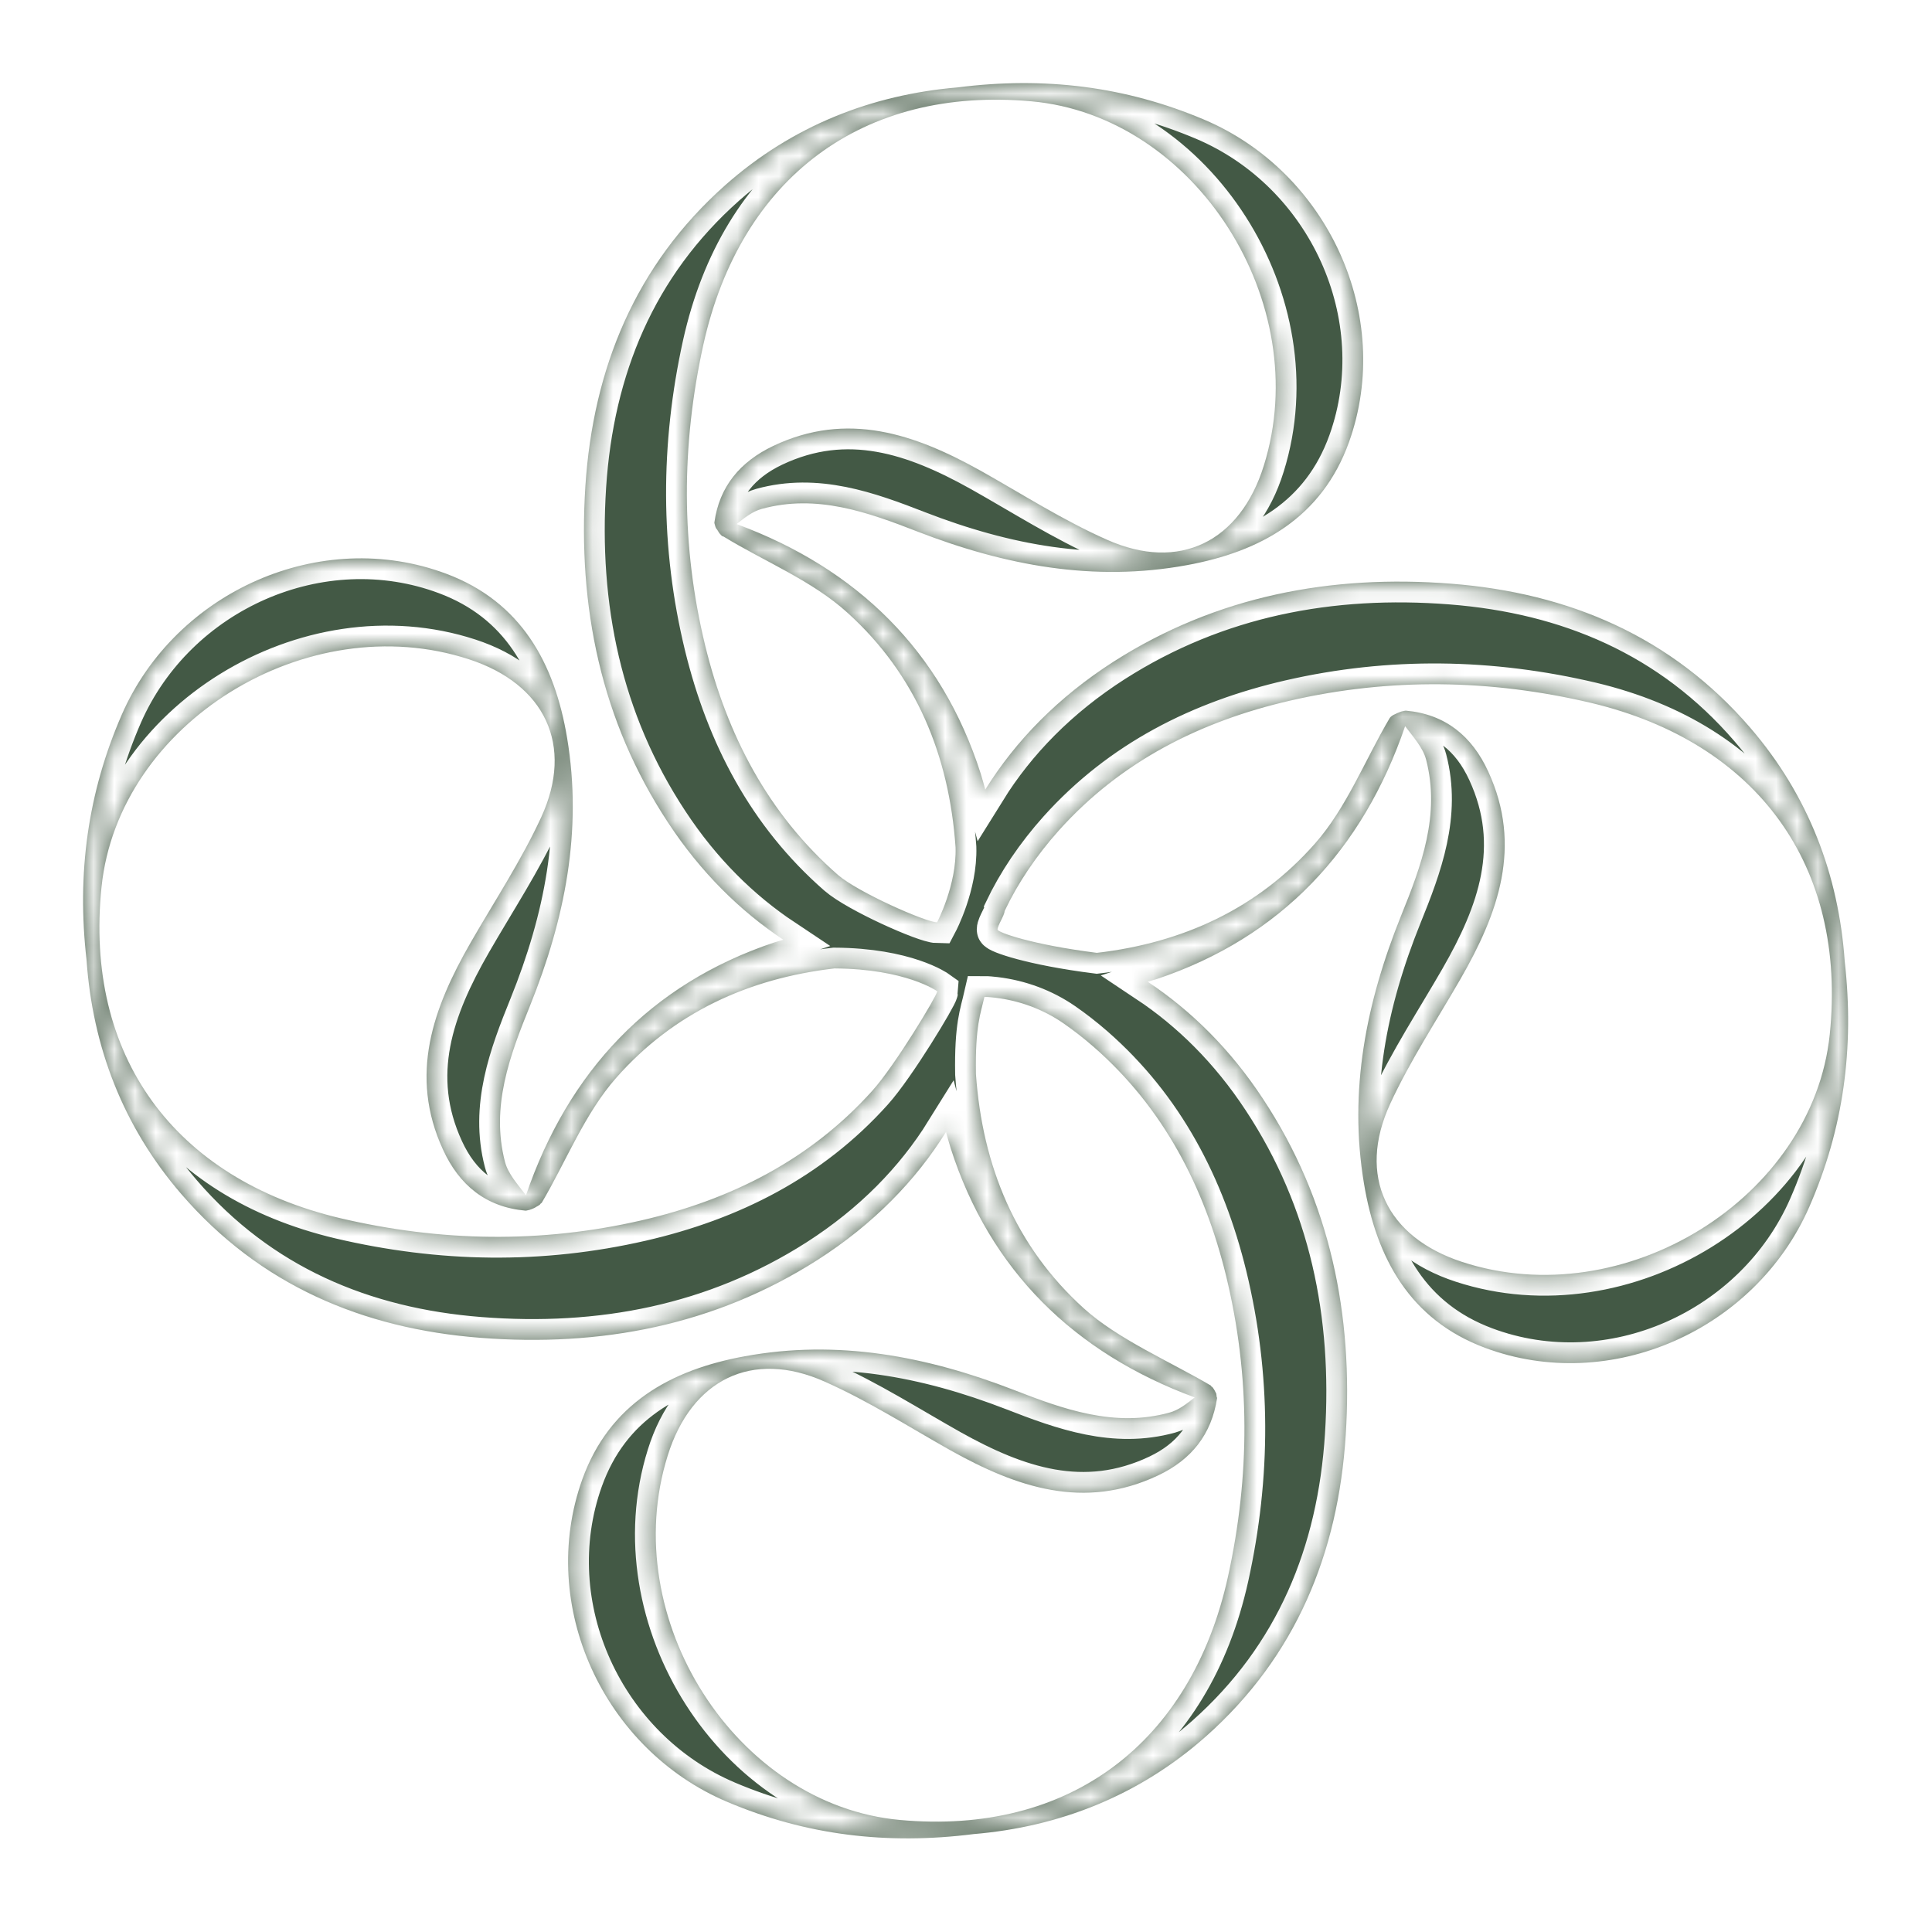
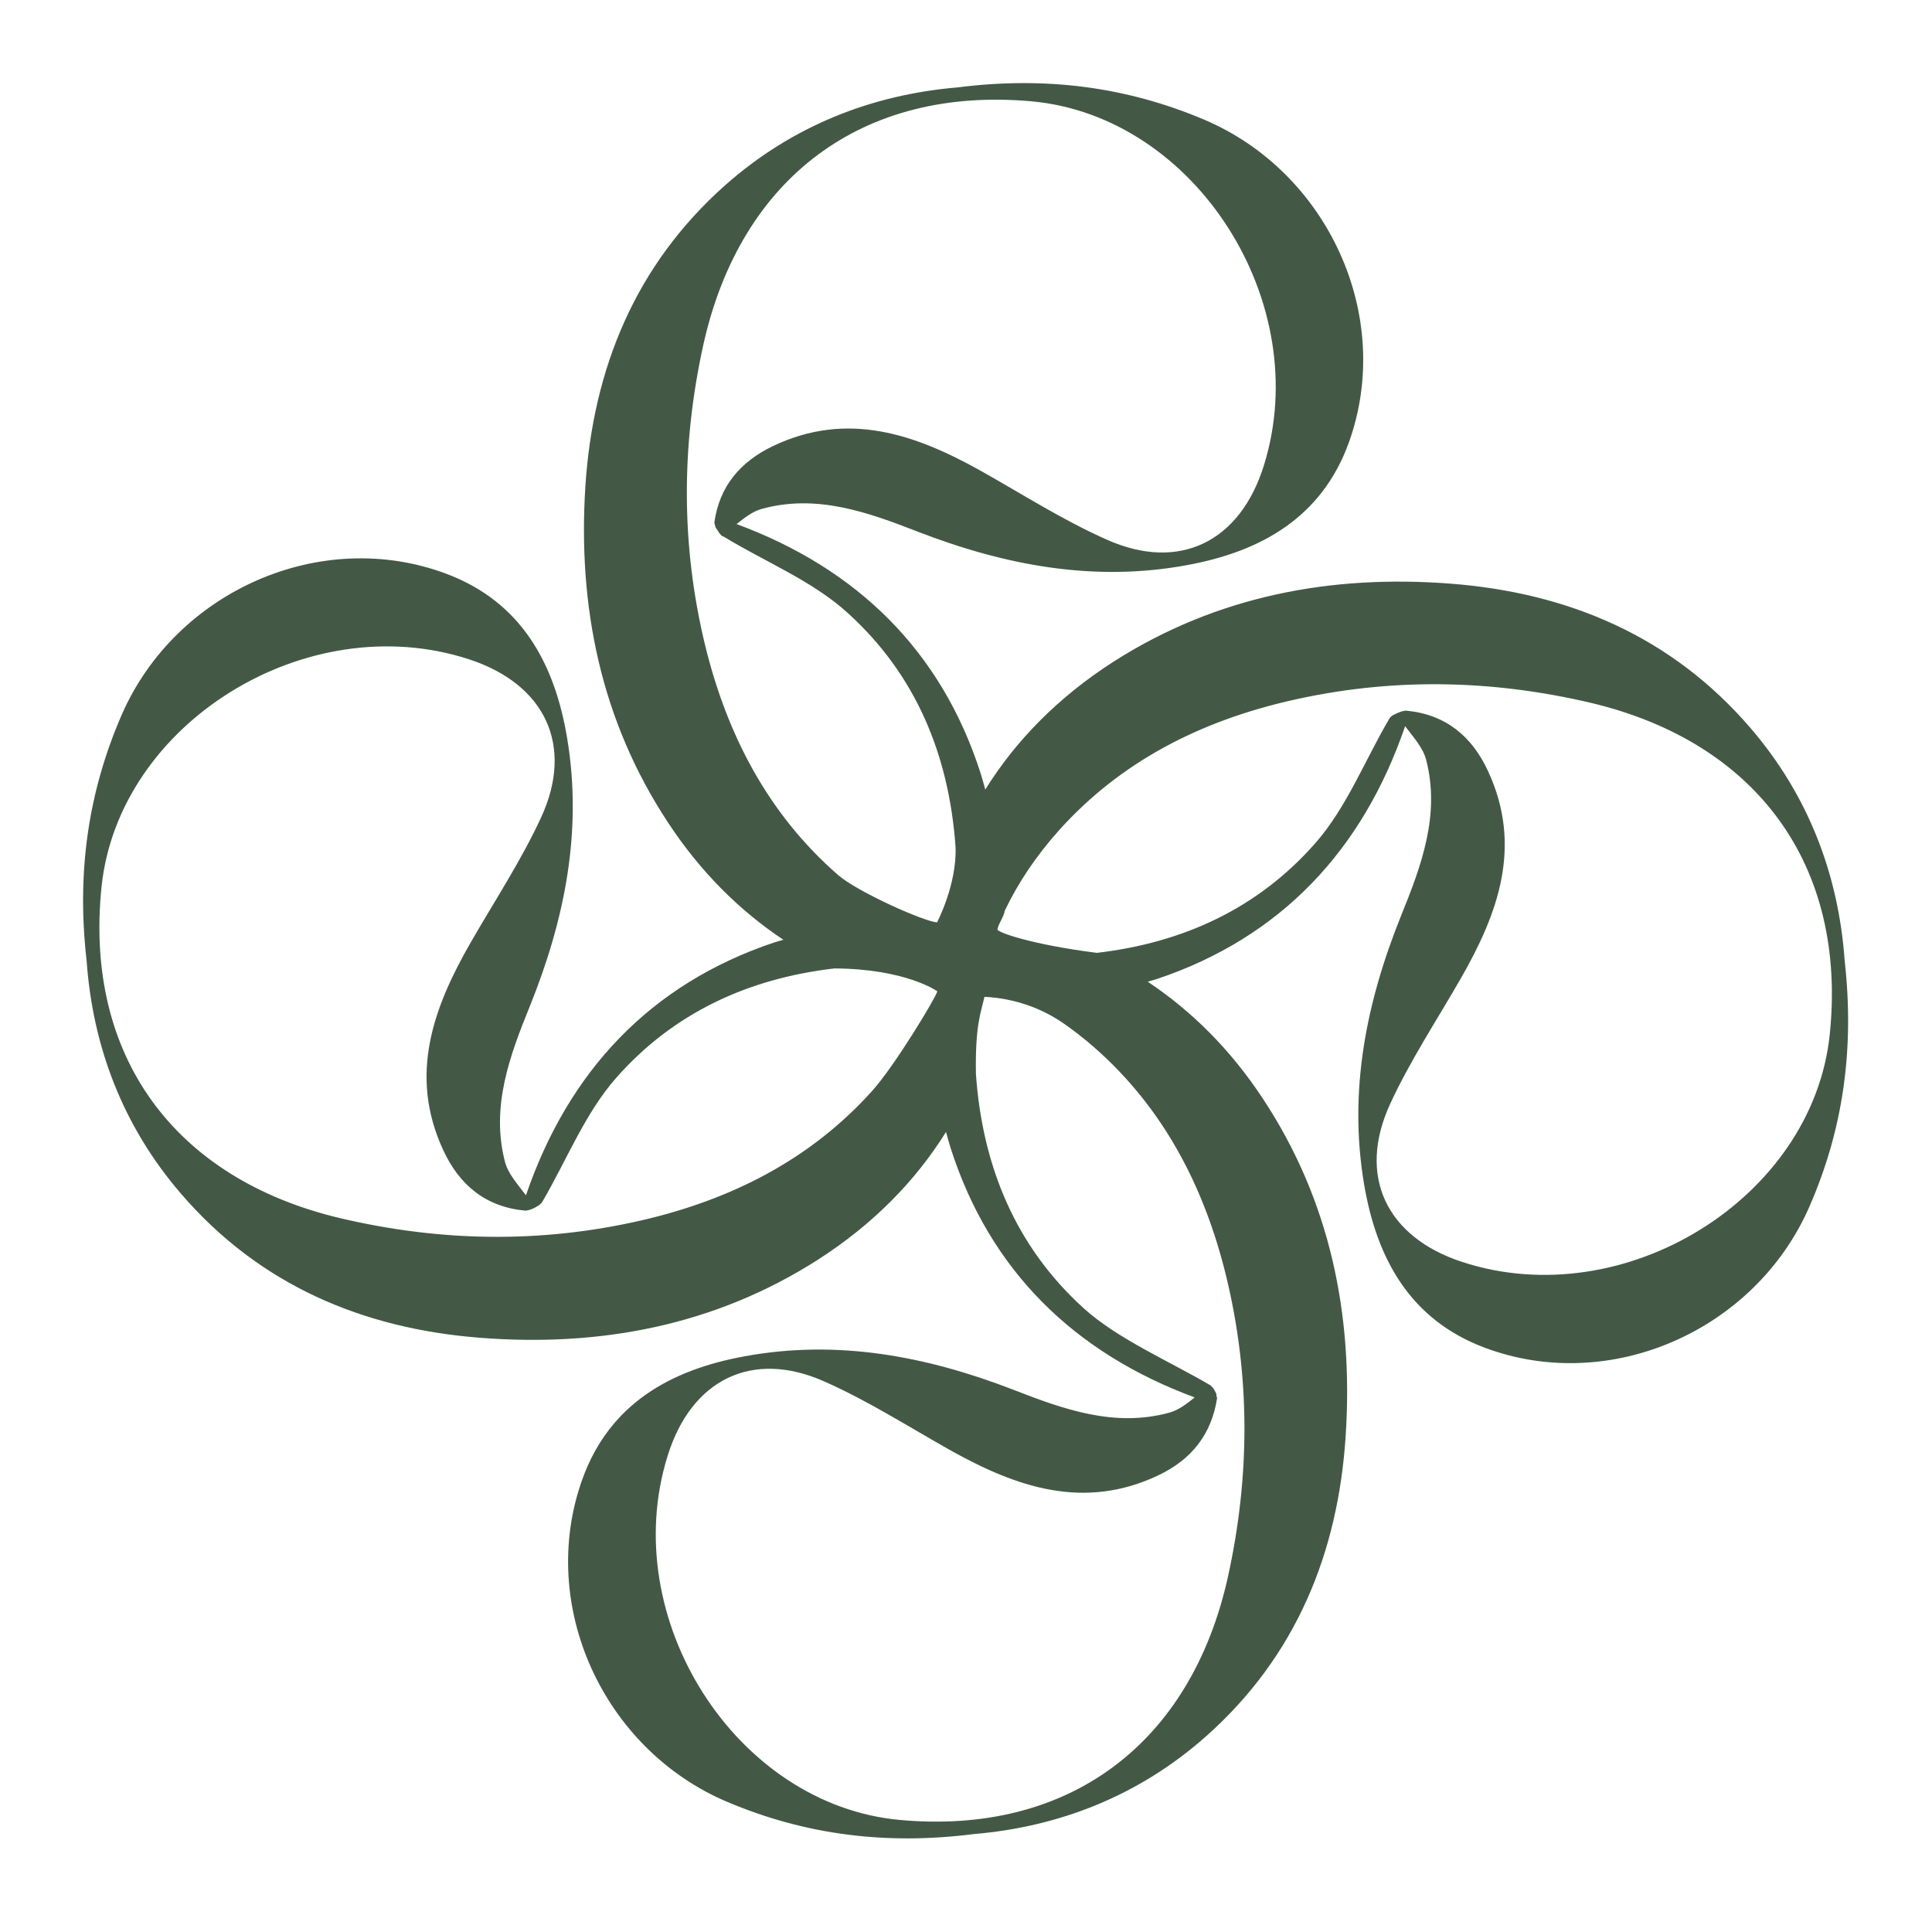
<svg xmlns="http://www.w3.org/2000/svg" fill="none" viewBox="0 0 93 93" height="93" width="93">
  <g filter="url(#filter0_d_251_3)">
    <mask fill="white" id="path-1-inside-1_251_3">
-       <path d="M88.798 42.267C88.508 38.127 87.058 34.287 84.248 31.027C80.468 26.637 75.508 24.537 69.848 24.097C64.068 23.647 58.558 24.687 53.608 27.847C50.938 29.557 48.888 31.657 47.428 34.007C47.358 33.747 47.288 33.497 47.208 33.237C45.318 27.327 41.248 23.367 35.458 21.227C35.848 20.917 36.228 20.617 36.668 20.497C39.308 19.767 41.778 20.657 44.188 21.597C48.378 23.217 52.658 24.027 57.118 23.207C60.698 22.557 63.638 20.907 64.938 17.277C67.108 11.207 63.918 4.277 57.958 1.757C54.178 0.157 50.278 -0.323 46.098 0.207C41.958 0.557 38.138 2.057 34.918 4.907C30.588 8.747 28.548 13.737 28.178 19.407C27.808 25.187 28.918 30.687 32.158 35.597C33.728 37.987 35.618 39.847 37.708 41.237C37.558 41.287 37.418 41.317 37.268 41.367C31.298 43.367 27.358 47.577 25.318 53.537C24.928 53.017 24.458 52.507 24.308 51.927C23.618 49.277 24.538 46.817 25.508 44.427C27.188 40.257 28.048 35.997 27.298 31.517C26.698 27.927 25.088 24.967 21.478 23.617C15.438 21.357 8.468 24.457 5.868 30.387C4.228 34.147 3.688 38.037 4.168 42.227C4.458 46.367 5.908 50.207 8.718 53.467C12.498 57.857 17.458 59.957 23.118 60.397C28.898 60.847 34.408 59.807 39.358 56.647C42.028 54.937 44.078 52.837 45.538 50.487C45.608 50.747 45.678 50.997 45.758 51.257C47.648 57.167 51.718 61.127 57.508 63.267C57.118 63.577 56.738 63.877 56.298 63.997C53.658 64.727 51.188 63.837 48.778 62.897C44.588 61.277 40.308 60.467 35.848 61.287C32.268 61.937 29.328 63.587 28.028 67.217C25.858 73.287 29.048 80.217 35.008 82.737C38.788 84.337 42.688 84.817 46.868 84.287C51.008 83.937 54.828 82.437 58.048 79.587C62.378 75.747 64.418 70.757 64.778 65.087C65.148 59.307 64.038 53.807 60.798 48.897C59.228 46.507 57.338 44.647 55.248 43.257C55.398 43.207 55.538 43.177 55.688 43.127C61.658 41.127 65.598 36.917 67.638 30.957C68.028 31.477 68.498 31.987 68.648 32.567C69.338 35.217 68.418 37.677 67.448 40.067C65.768 44.237 64.908 48.497 65.658 52.977C66.258 56.567 67.868 59.527 71.478 60.877C77.518 63.137 84.488 60.037 87.088 54.107C88.738 50.347 89.268 46.457 88.798 42.267ZM41.988 48.507C38.998 51.837 35.168 53.757 30.868 54.747C26.038 55.857 21.208 55.777 16.368 54.637C8.368 52.737 4.048 46.797 4.888 38.687C5.708 30.797 14.778 25.187 22.578 27.737C26.228 28.927 27.648 31.877 26.048 35.347C25.088 37.427 23.808 39.367 22.658 41.367C20.848 44.517 19.668 47.747 21.328 51.347C22.108 53.047 23.388 54.107 25.298 54.277C25.348 54.277 25.398 54.257 25.448 54.247C25.448 54.247 25.478 54.247 25.498 54.237C25.598 54.207 25.798 54.117 25.788 54.107C25.868 54.067 25.938 54.027 25.998 53.977C26.008 53.967 26.008 53.947 26.028 53.937C26.048 53.917 26.068 53.907 26.078 53.897C27.268 51.877 28.148 49.597 29.668 47.877C32.428 44.747 36.028 43.097 40.168 42.617C43.618 42.637 45.118 43.717 45.118 43.717C45.108 43.917 43.088 47.287 41.988 48.507ZM45.108 40.397C44.538 40.387 41.278 38.937 40.338 38.117C36.968 35.177 34.998 31.367 33.948 27.087C32.778 22.277 32.788 17.447 33.858 12.587C35.648 4.547 41.528 0.147 49.648 0.877C57.548 1.587 63.288 10.577 60.838 18.407C59.698 22.077 56.768 23.537 53.278 21.977C51.178 21.047 49.228 19.797 47.218 18.667C44.048 16.897 40.798 15.767 37.218 17.467C35.628 18.227 34.628 19.417 34.388 21.147C34.388 21.157 34.388 21.167 34.388 21.177C34.408 21.257 34.428 21.337 34.458 21.407C34.448 21.377 34.428 21.347 34.418 21.307C34.438 21.347 34.448 21.387 34.468 21.427C34.488 21.457 34.508 21.477 34.528 21.507C34.558 21.557 34.598 21.617 34.628 21.667C34.668 21.707 34.708 21.757 34.748 21.797C34.788 21.817 34.818 21.827 34.828 21.827C36.828 23.047 39.108 23.957 40.808 25.507C44.078 28.467 45.688 32.337 45.998 36.787C46.058 38.597 45.108 40.397 45.108 40.397ZM59.018 57.407C60.188 62.217 60.178 67.047 59.108 71.907C57.328 79.937 51.448 84.347 43.328 83.607C35.428 82.897 29.688 73.907 32.138 66.077C33.278 62.407 36.208 60.947 39.698 62.507C41.798 63.437 43.748 64.687 45.758 65.817C48.928 67.587 52.178 68.717 55.758 67.017C57.358 66.257 58.318 65.047 58.588 63.297C58.588 63.277 58.578 63.267 58.568 63.247C58.558 63.197 58.558 63.137 58.548 63.087C58.498 62.977 58.438 62.867 58.358 62.767C58.348 62.757 58.328 62.757 58.318 62.747C58.308 62.737 58.298 62.717 58.288 62.697C56.318 61.537 53.798 60.457 52.168 58.977C48.898 56.017 47.288 52.147 46.978 47.697C46.938 45.377 47.208 44.777 47.388 43.987C47.548 43.987 47.718 44.007 47.908 44.027C49.088 44.167 50.218 44.587 51.188 45.257C51.678 45.597 52.168 45.977 52.638 46.387C55.998 49.317 57.968 53.127 59.018 57.407ZM88.078 45.797C87.258 53.687 78.188 59.297 70.388 56.747C66.738 55.557 65.318 52.607 66.918 49.137C67.878 47.057 69.158 45.117 70.308 43.117C72.118 39.967 73.298 36.737 71.638 33.137C70.858 31.437 69.578 30.377 67.668 30.207C67.618 30.207 67.568 30.227 67.518 30.237C67.518 30.237 67.488 30.237 67.468 30.247C67.368 30.277 67.168 30.367 67.178 30.367C67.058 30.417 66.948 30.477 66.888 30.577C65.698 32.597 64.818 34.887 63.298 36.607C60.538 39.737 56.938 41.387 52.798 41.867C49.638 41.467 48.018 40.877 48.018 40.747C48.018 40.547 48.358 40.057 48.358 39.857C49.008 38.487 49.888 37.187 50.978 35.967C53.968 32.637 57.798 30.717 62.098 29.727C66.928 28.617 71.758 28.697 76.598 29.837C84.598 31.747 88.918 37.687 88.078 45.797Z" />
-     </mask>
+       </mask>
    <path fill="#435945" d="M88.798 42.267C88.508 38.127 87.058 34.287 84.248 31.027C80.468 26.637 75.508 24.537 69.848 24.097C64.068 23.647 58.558 24.687 53.608 27.847C50.938 29.557 48.888 31.657 47.428 34.007C47.358 33.747 47.288 33.497 47.208 33.237C45.318 27.327 41.248 23.367 35.458 21.227C35.848 20.917 36.228 20.617 36.668 20.497C39.308 19.767 41.778 20.657 44.188 21.597C48.378 23.217 52.658 24.027 57.118 23.207C60.698 22.557 63.638 20.907 64.938 17.277C67.108 11.207 63.918 4.277 57.958 1.757C54.178 0.157 50.278 -0.323 46.098 0.207C41.958 0.557 38.138 2.057 34.918 4.907C30.588 8.747 28.548 13.737 28.178 19.407C27.808 25.187 28.918 30.687 32.158 35.597C33.728 37.987 35.618 39.847 37.708 41.237C37.558 41.287 37.418 41.317 37.268 41.367C31.298 43.367 27.358 47.577 25.318 53.537C24.928 53.017 24.458 52.507 24.308 51.927C23.618 49.277 24.538 46.817 25.508 44.427C27.188 40.257 28.048 35.997 27.298 31.517C26.698 27.927 25.088 24.967 21.478 23.617C15.438 21.357 8.468 24.457 5.868 30.387C4.228 34.147 3.688 38.037 4.168 42.227C4.458 46.367 5.908 50.207 8.718 53.467C12.498 57.857 17.458 59.957 23.118 60.397C28.898 60.847 34.408 59.807 39.358 56.647C42.028 54.937 44.078 52.837 45.538 50.487C45.608 50.747 45.678 50.997 45.758 51.257C47.648 57.167 51.718 61.127 57.508 63.267C57.118 63.577 56.738 63.877 56.298 63.997C53.658 64.727 51.188 63.837 48.778 62.897C44.588 61.277 40.308 60.467 35.848 61.287C32.268 61.937 29.328 63.587 28.028 67.217C25.858 73.287 29.048 80.217 35.008 82.737C38.788 84.337 42.688 84.817 46.868 84.287C51.008 83.937 54.828 82.437 58.048 79.587C62.378 75.747 64.418 70.757 64.778 65.087C65.148 59.307 64.038 53.807 60.798 48.897C59.228 46.507 57.338 44.647 55.248 43.257C55.398 43.207 55.538 43.177 55.688 43.127C61.658 41.127 65.598 36.917 67.638 30.957C68.028 31.477 68.498 31.987 68.648 32.567C69.338 35.217 68.418 37.677 67.448 40.067C65.768 44.237 64.908 48.497 65.658 52.977C66.258 56.567 67.868 59.527 71.478 60.877C77.518 63.137 84.488 60.037 87.088 54.107C88.738 50.347 89.268 46.457 88.798 42.267ZM41.988 48.507C38.998 51.837 35.168 53.757 30.868 54.747C26.038 55.857 21.208 55.777 16.368 54.637C8.368 52.737 4.048 46.797 4.888 38.687C5.708 30.797 14.778 25.187 22.578 27.737C26.228 28.927 27.648 31.877 26.048 35.347C25.088 37.427 23.808 39.367 22.658 41.367C20.848 44.517 19.668 47.747 21.328 51.347C22.108 53.047 23.388 54.107 25.298 54.277C25.348 54.277 25.398 54.257 25.448 54.247C25.448 54.247 25.478 54.247 25.498 54.237C25.598 54.207 25.798 54.117 25.788 54.107C25.868 54.067 25.938 54.027 25.998 53.977C26.008 53.967 26.008 53.947 26.028 53.937C26.048 53.917 26.068 53.907 26.078 53.897C27.268 51.877 28.148 49.597 29.668 47.877C32.428 44.747 36.028 43.097 40.168 42.617C43.618 42.637 45.118 43.717 45.118 43.717C45.108 43.917 43.088 47.287 41.988 48.507ZM45.108 40.397C44.538 40.387 41.278 38.937 40.338 38.117C36.968 35.177 34.998 31.367 33.948 27.087C32.778 22.277 32.788 17.447 33.858 12.587C35.648 4.547 41.528 0.147 49.648 0.877C57.548 1.587 63.288 10.577 60.838 18.407C59.698 22.077 56.768 23.537 53.278 21.977C51.178 21.047 49.228 19.797 47.218 18.667C44.048 16.897 40.798 15.767 37.218 17.467C35.628 18.227 34.628 19.417 34.388 21.147C34.388 21.157 34.388 21.167 34.388 21.177C34.408 21.257 34.428 21.337 34.458 21.407C34.448 21.377 34.428 21.347 34.418 21.307C34.438 21.347 34.448 21.387 34.468 21.427C34.488 21.457 34.508 21.477 34.528 21.507C34.558 21.557 34.598 21.617 34.628 21.667C34.668 21.707 34.708 21.757 34.748 21.797C34.788 21.817 34.818 21.827 34.828 21.827C36.828 23.047 39.108 23.957 40.808 25.507C44.078 28.467 45.688 32.337 45.998 36.787C46.058 38.597 45.108 40.397 45.108 40.397ZM59.018 57.407C60.188 62.217 60.178 67.047 59.108 71.907C57.328 79.937 51.448 84.347 43.328 83.607C35.428 82.897 29.688 73.907 32.138 66.077C33.278 62.407 36.208 60.947 39.698 62.507C41.798 63.437 43.748 64.687 45.758 65.817C48.928 67.587 52.178 68.717 55.758 67.017C57.358 66.257 58.318 65.047 58.588 63.297C58.588 63.277 58.578 63.267 58.568 63.247C58.558 63.197 58.558 63.137 58.548 63.087C58.498 62.977 58.438 62.867 58.358 62.767C58.348 62.757 58.328 62.757 58.318 62.747C58.308 62.737 58.298 62.717 58.288 62.697C56.318 61.537 53.798 60.457 52.168 58.977C48.898 56.017 47.288 52.147 46.978 47.697C46.938 45.377 47.208 44.777 47.388 43.987C47.548 43.987 47.718 44.007 47.908 44.027C49.088 44.167 50.218 44.587 51.188 45.257C51.678 45.597 52.168 45.977 52.638 46.387C55.998 49.317 57.968 53.127 59.018 57.407ZM88.078 45.797C87.258 53.687 78.188 59.297 70.388 56.747C66.738 55.557 65.318 52.607 66.918 49.137C67.878 47.057 69.158 45.117 70.308 43.117C72.118 39.967 73.298 36.737 71.638 33.137C70.858 31.437 69.578 30.377 67.668 30.207C67.618 30.207 67.568 30.227 67.518 30.237C67.518 30.237 67.488 30.237 67.468 30.247C67.368 30.277 67.168 30.367 67.178 30.367C67.058 30.417 66.948 30.477 66.888 30.577C65.698 32.597 64.818 34.887 63.298 36.607C60.538 39.737 56.938 41.387 52.798 41.867C49.638 41.467 48.018 40.877 48.018 40.747C48.018 40.547 48.358 40.057 48.358 39.857C49.008 38.487 49.888 37.187 50.978 35.967C53.968 32.637 57.798 30.717 62.098 29.727C66.928 28.617 71.758 28.697 76.598 29.837C84.598 31.747 88.918 37.687 88.078 45.797Z" />
    <path mask="url(#path-1-inside-1_251_3)" stroke-width="2" stroke="white" d="M88.798 42.267C88.508 38.127 87.058 34.287 84.248 31.027C80.468 26.637 75.508 24.537 69.848 24.097C64.068 23.647 58.558 24.687 53.608 27.847C50.938 29.557 48.888 31.657 47.428 34.007C47.358 33.747 47.288 33.497 47.208 33.237C45.318 27.327 41.248 23.367 35.458 21.227C35.848 20.917 36.228 20.617 36.668 20.497C39.308 19.767 41.778 20.657 44.188 21.597C48.378 23.217 52.658 24.027 57.118 23.207C60.698 22.557 63.638 20.907 64.938 17.277C67.108 11.207 63.918 4.277 57.958 1.757C54.178 0.157 50.278 -0.323 46.098 0.207C41.958 0.557 38.138 2.057 34.918 4.907C30.588 8.747 28.548 13.737 28.178 19.407C27.808 25.187 28.918 30.687 32.158 35.597C33.728 37.987 35.618 39.847 37.708 41.237C37.558 41.287 37.418 41.317 37.268 41.367C31.298 43.367 27.358 47.577 25.318 53.537C24.928 53.017 24.458 52.507 24.308 51.927C23.618 49.277 24.538 46.817 25.508 44.427C27.188 40.257 28.048 35.997 27.298 31.517C26.698 27.927 25.088 24.967 21.478 23.617C15.438 21.357 8.468 24.457 5.868 30.387C4.228 34.147 3.688 38.037 4.168 42.227C4.458 46.367 5.908 50.207 8.718 53.467C12.498 57.857 17.458 59.957 23.118 60.397C28.898 60.847 34.408 59.807 39.358 56.647C42.028 54.937 44.078 52.837 45.538 50.487C45.608 50.747 45.678 50.997 45.758 51.257C47.648 57.167 51.718 61.127 57.508 63.267C57.118 63.577 56.738 63.877 56.298 63.997C53.658 64.727 51.188 63.837 48.778 62.897C44.588 61.277 40.308 60.467 35.848 61.287C32.268 61.937 29.328 63.587 28.028 67.217C25.858 73.287 29.048 80.217 35.008 82.737C38.788 84.337 42.688 84.817 46.868 84.287C51.008 83.937 54.828 82.437 58.048 79.587C62.378 75.747 64.418 70.757 64.778 65.087C65.148 59.307 64.038 53.807 60.798 48.897C59.228 46.507 57.338 44.647 55.248 43.257C55.398 43.207 55.538 43.177 55.688 43.127C61.658 41.127 65.598 36.917 67.638 30.957C68.028 31.477 68.498 31.987 68.648 32.567C69.338 35.217 68.418 37.677 67.448 40.067C65.768 44.237 64.908 48.497 65.658 52.977C66.258 56.567 67.868 59.527 71.478 60.877C77.518 63.137 84.488 60.037 87.088 54.107C88.738 50.347 89.268 46.457 88.798 42.267ZM41.988 48.507C38.998 51.837 35.168 53.757 30.868 54.747C26.038 55.857 21.208 55.777 16.368 54.637C8.368 52.737 4.048 46.797 4.888 38.687C5.708 30.797 14.778 25.187 22.578 27.737C26.228 28.927 27.648 31.877 26.048 35.347C25.088 37.427 23.808 39.367 22.658 41.367C20.848 44.517 19.668 47.747 21.328 51.347C22.108 53.047 23.388 54.107 25.298 54.277C25.348 54.277 25.398 54.257 25.448 54.247C25.448 54.247 25.478 54.247 25.498 54.237C25.598 54.207 25.798 54.117 25.788 54.107C25.868 54.067 25.938 54.027 25.998 53.977C26.008 53.967 26.008 53.947 26.028 53.937C26.048 53.917 26.068 53.907 26.078 53.897C27.268 51.877 28.148 49.597 29.668 47.877C32.428 44.747 36.028 43.097 40.168 42.617C43.618 42.637 45.118 43.717 45.118 43.717C45.108 43.917 43.088 47.287 41.988 48.507ZM45.108 40.397C44.538 40.387 41.278 38.937 40.338 38.117C36.968 35.177 34.998 31.367 33.948 27.087C32.778 22.277 32.788 17.447 33.858 12.587C35.648 4.547 41.528 0.147 49.648 0.877C57.548 1.587 63.288 10.577 60.838 18.407C59.698 22.077 56.768 23.537 53.278 21.977C51.178 21.047 49.228 19.797 47.218 18.667C44.048 16.897 40.798 15.767 37.218 17.467C35.628 18.227 34.628 19.417 34.388 21.147C34.388 21.157 34.388 21.167 34.388 21.177C34.408 21.257 34.428 21.337 34.458 21.407C34.448 21.377 34.428 21.347 34.418 21.307C34.438 21.347 34.448 21.387 34.468 21.427C34.488 21.457 34.508 21.477 34.528 21.507C34.558 21.557 34.598 21.617 34.628 21.667C34.668 21.707 34.708 21.757 34.748 21.797C34.788 21.817 34.818 21.827 34.828 21.827C36.828 23.047 39.108 23.957 40.808 25.507C44.078 28.467 45.688 32.337 45.998 36.787C46.058 38.597 45.108 40.397 45.108 40.397ZM59.018 57.407C60.188 62.217 60.178 67.047 59.108 71.907C57.328 79.937 51.448 84.347 43.328 83.607C35.428 82.897 29.688 73.907 32.138 66.077C33.278 62.407 36.208 60.947 39.698 62.507C41.798 63.437 43.748 64.687 45.758 65.817C48.928 67.587 52.178 68.717 55.758 67.017C57.358 66.257 58.318 65.047 58.588 63.297C58.588 63.277 58.578 63.267 58.568 63.247C58.558 63.197 58.558 63.137 58.548 63.087C58.498 62.977 58.438 62.867 58.358 62.767C58.348 62.757 58.328 62.757 58.318 62.747C58.308 62.737 58.298 62.717 58.288 62.697C56.318 61.537 53.798 60.457 52.168 58.977C48.898 56.017 47.288 52.147 46.978 47.697C46.938 45.377 47.208 44.777 47.388 43.987C47.548 43.987 47.718 44.007 47.908 44.027C49.088 44.167 50.218 44.587 51.188 45.257C51.678 45.597 52.168 45.977 52.638 46.387C55.998 49.317 57.968 53.127 59.018 57.407ZM88.078 45.797C87.258 53.687 78.188 59.297 70.388 56.747C66.738 55.557 65.318 52.607 66.918 49.137C67.878 47.057 69.158 45.117 70.308 43.117C72.118 39.967 73.298 36.737 71.638 33.137C70.858 31.437 69.578 30.377 67.668 30.207C67.618 30.207 67.568 30.227 67.518 30.237C67.518 30.237 67.488 30.237 67.468 30.247C67.368 30.277 67.168 30.367 67.178 30.367C67.058 30.417 66.948 30.477 66.888 30.577C65.698 32.597 64.818 34.887 63.298 36.607C60.538 39.737 56.938 41.387 52.798 41.867C49.638 41.467 48.018 40.877 48.018 40.747C48.018 40.547 48.358 40.057 48.358 39.857C49.008 38.487 49.888 37.187 50.978 35.967C53.968 32.637 57.798 30.717 62.098 29.727C66.928 28.617 71.758 28.697 76.598 29.837C84.598 31.747 88.918 37.687 88.078 45.797Z" />
  </g>
  <defs>
    <filter color-interpolation-filters="sRGB" filterUnits="userSpaceOnUse" height="92.493" width="92.963" y="0" x="0" id="filter0_d_251_3">
      <feFlood result="BackgroundImageFix" flood-opacity="0" />
      <feColorMatrix result="hardAlpha" values="0 0 0 0 0 0 0 0 0 0 0 0 0 0 0 0 0 0 127 0" type="matrix" in="SourceAlpha" />
      <feOffset dy="4" />
      <feGaussianBlur stdDeviation="2" />
      <feComposite operator="out" in2="hardAlpha" />
      <feColorMatrix values="0 0 0 0 0 0 0 0 0 0 0 0 0 0 0 0 0 0 0.25 0" type="matrix" />
      <feBlend result="effect1_dropShadow_251_3" in2="BackgroundImageFix" mode="normal" />
      <feBlend result="shape" in2="effect1_dropShadow_251_3" in="SourceGraphic" mode="normal" />
    </filter>
  </defs>
</svg>